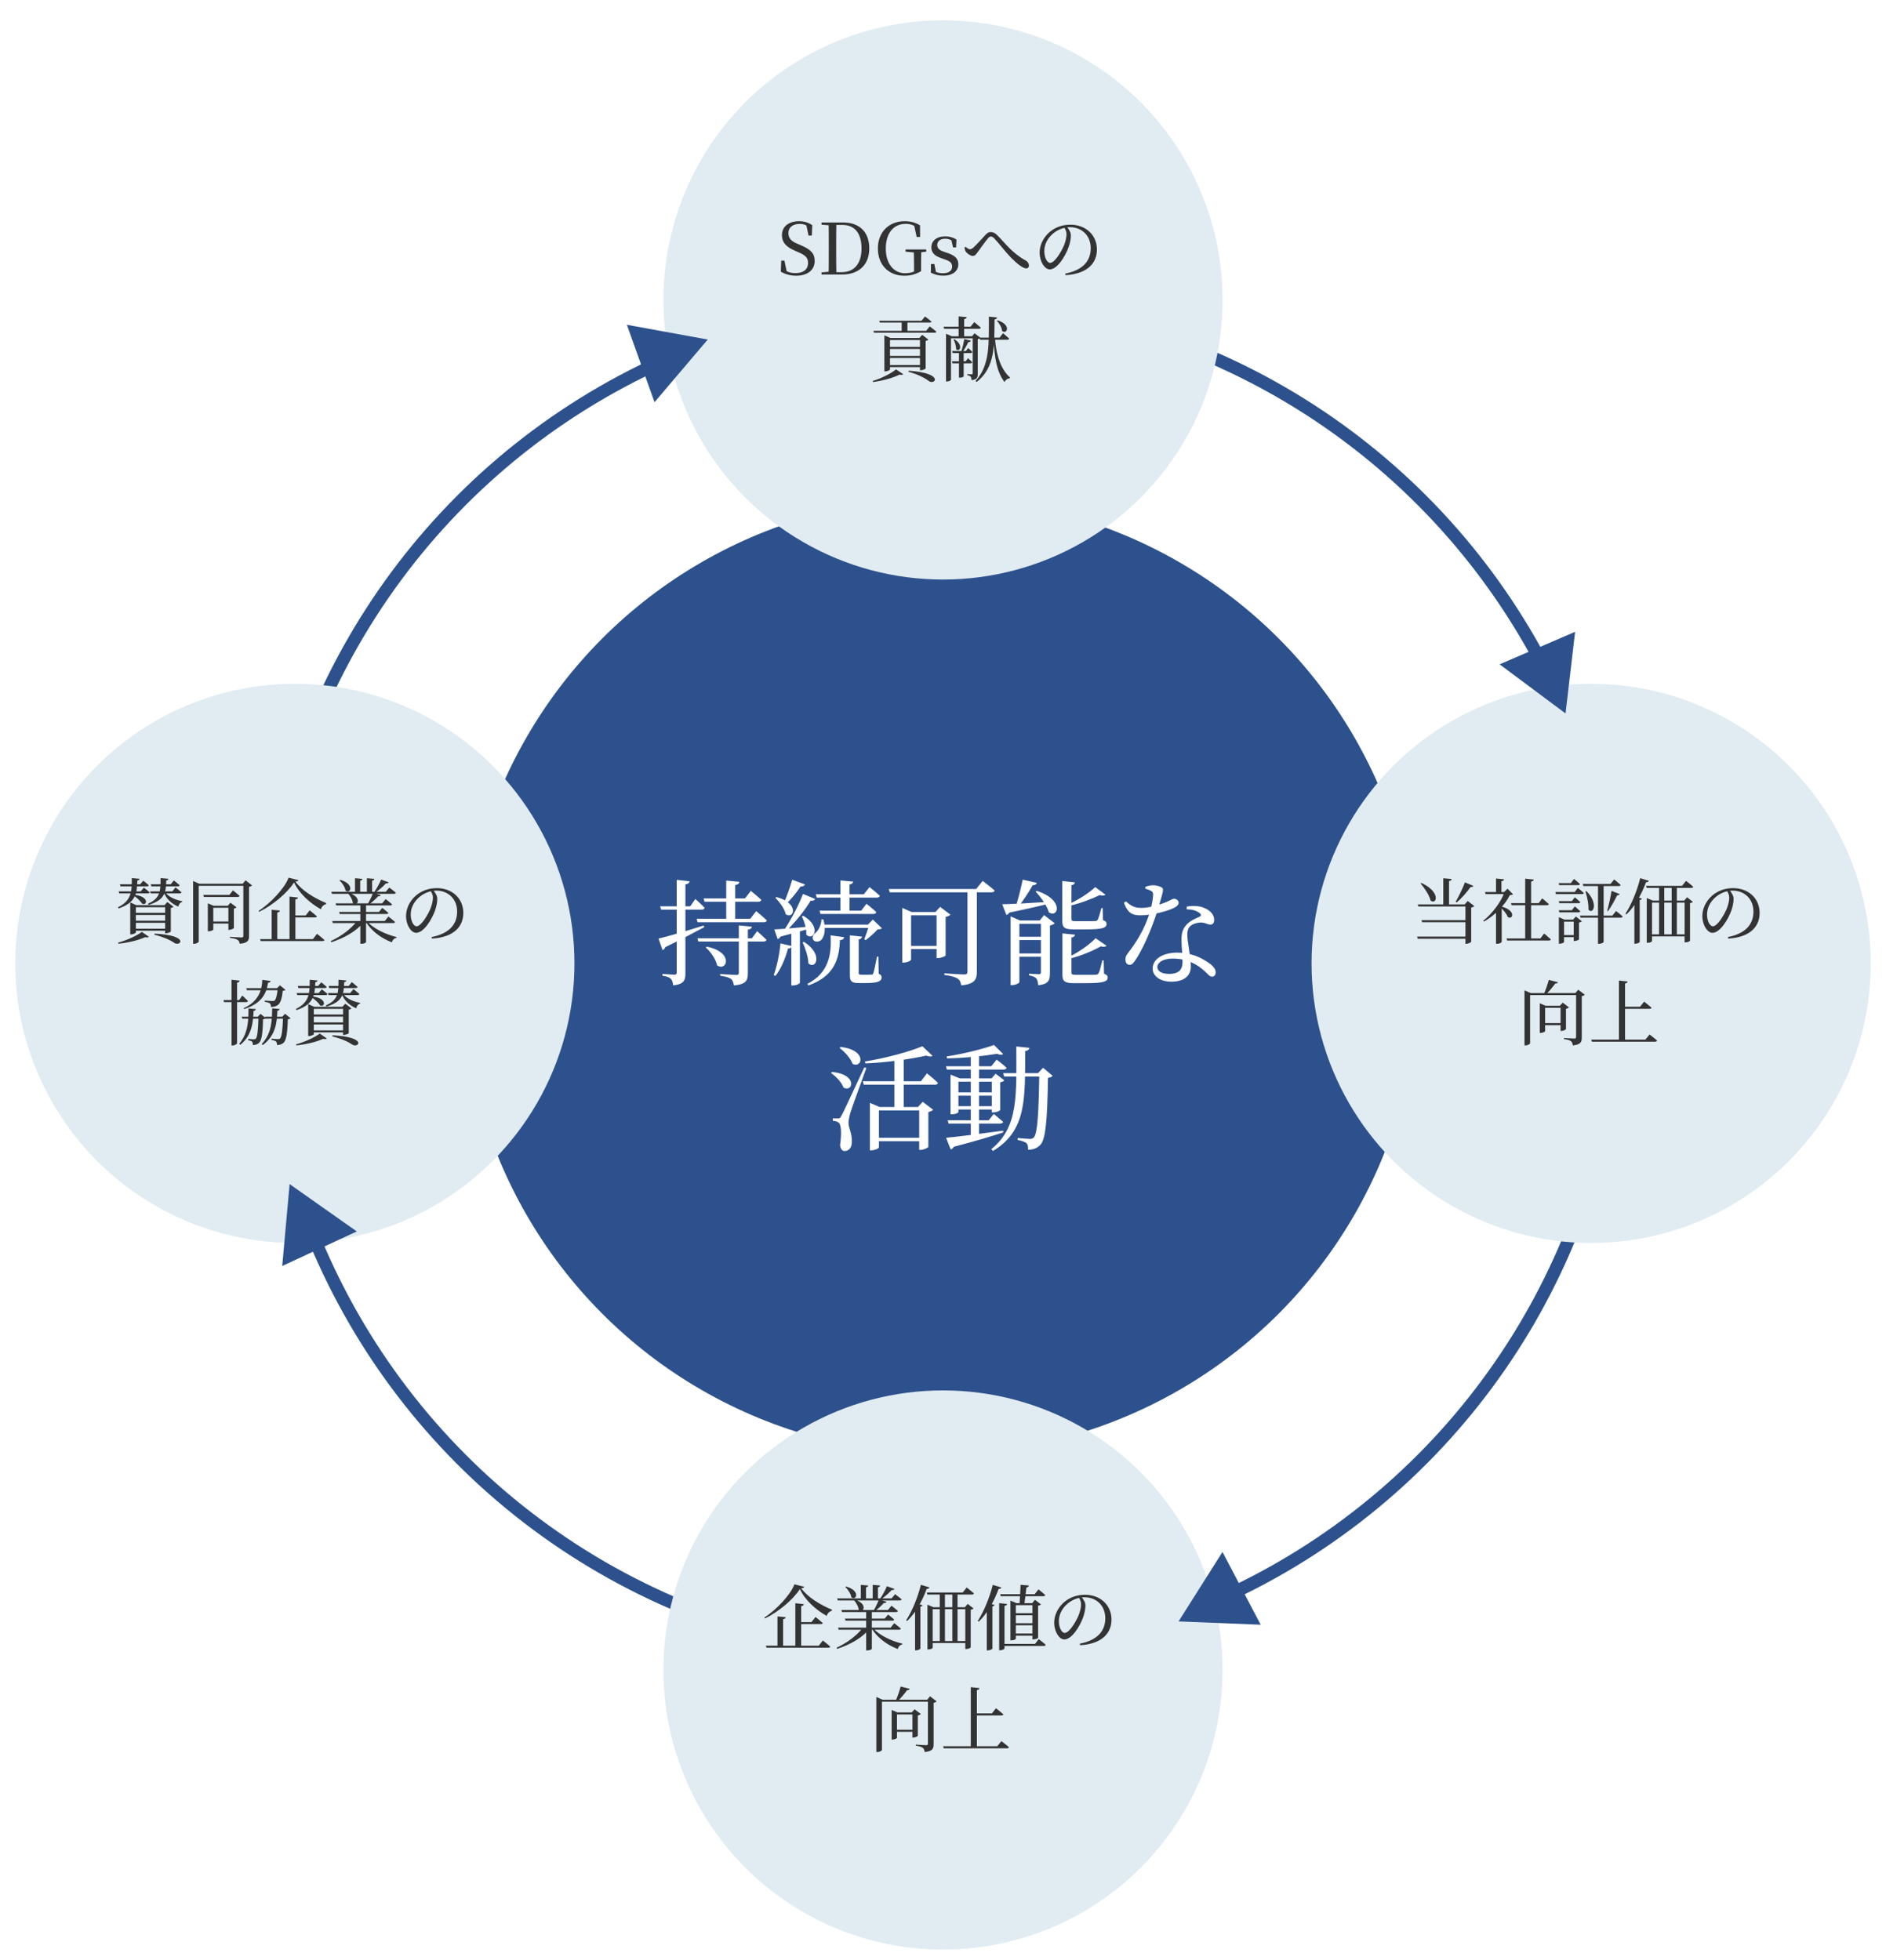
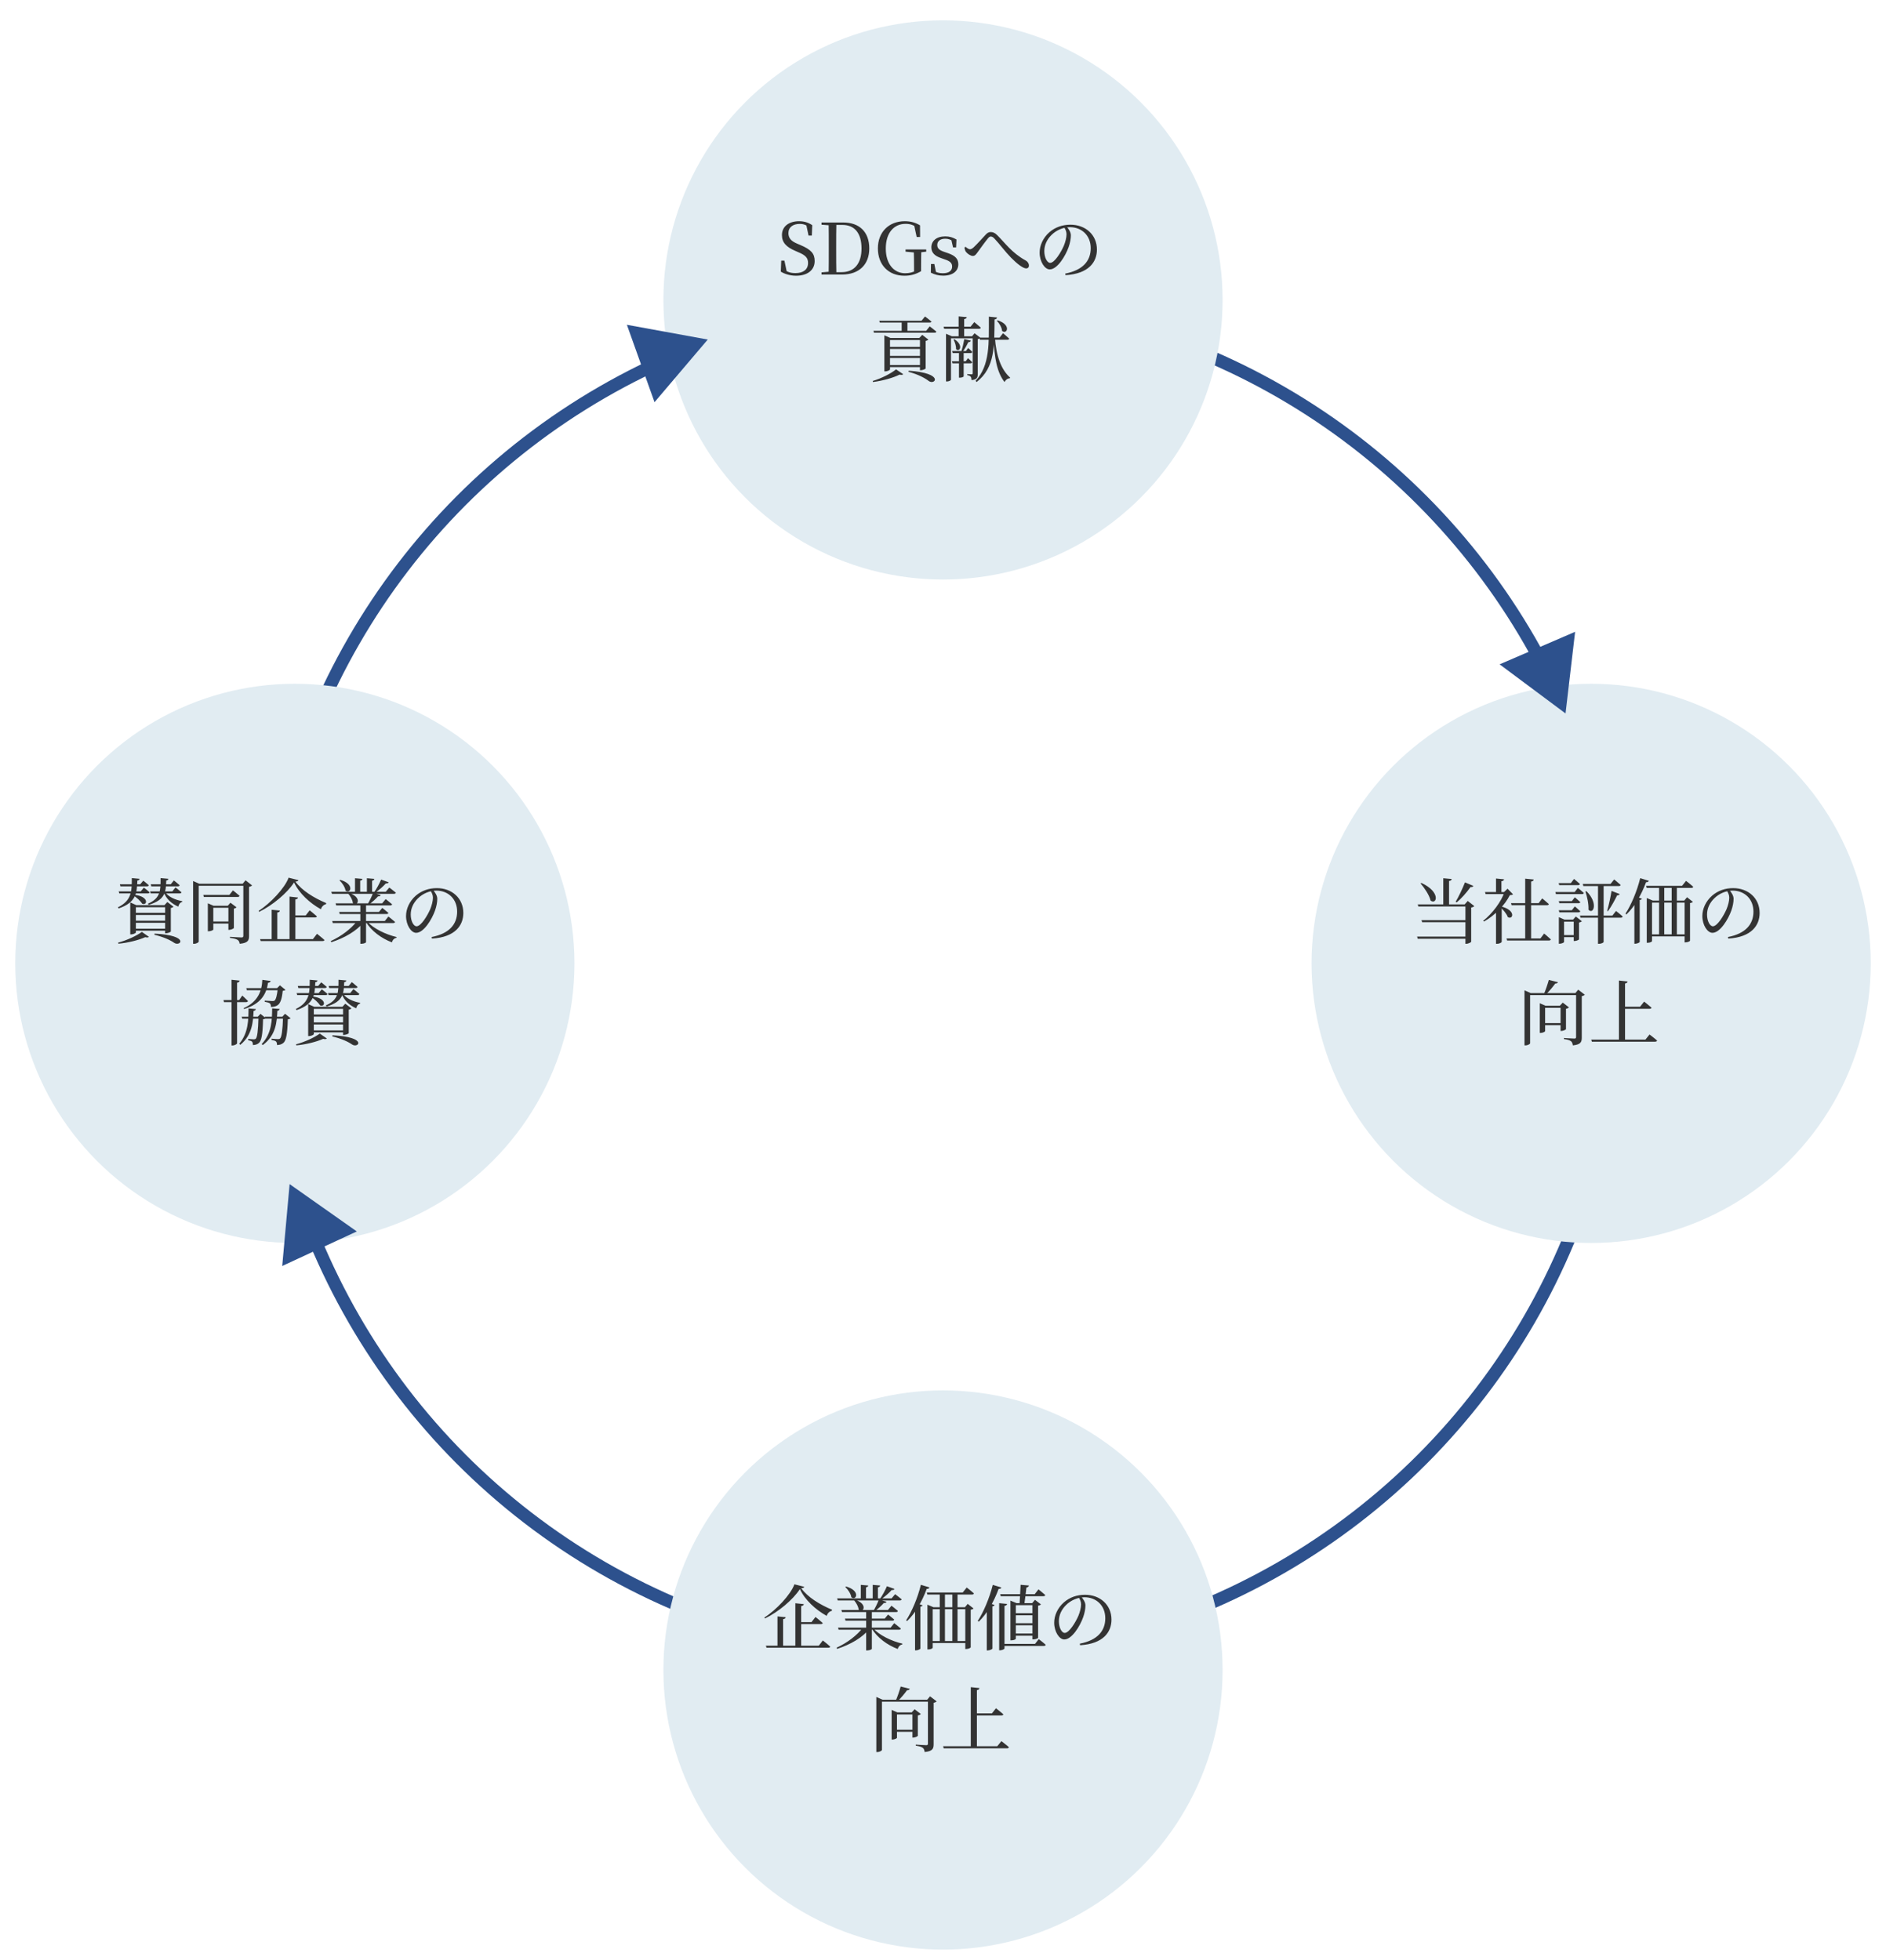
<svg xmlns="http://www.w3.org/2000/svg" width="742" height="771" viewBox="0 0 742 771" fill="none">
  <circle cx="370.5" cy="385.5" r="267" stroke="#2D518D" stroke-width="5" />
-   <circle cx="370" cy="384" r="188" fill="#2D518D" />
  <g filter="url(#filter0_dd_709_1122)">
    <circle cx="371" cy="116" r="110" fill="#E1ECF2" />
  </g>
  <path d="M313.205 108.476C310.909 108.476 308.613 107.776 307.185 106.852L307.353 102.54H308.613L309.621 107.356L308.221 106.712L308.025 105.76C309.845 107.076 311.049 107.44 312.981 107.44C315.977 107.44 317.909 106.068 317.909 103.464C317.909 101.476 316.957 100.412 314.045 99.208L312.841 98.676C309.425 97.22 307.633 95.428 307.633 92.488C307.633 88.932 310.573 87.028 314.353 87.028C316.537 87.028 318.133 87.616 319.561 88.596L319.393 92.684H318.105L317.125 88.064L318.581 88.736L318.693 89.688C317.237 88.512 316.201 88.092 314.605 88.092C312.029 88.092 310.181 89.352 310.181 91.732C310.181 93.804 311.469 94.952 313.597 95.848L314.913 96.408C319.141 98.2 320.513 99.796 320.513 102.708C320.513 106.236 317.685 108.476 313.205 108.476ZM323.207 108V107.16L327.211 106.796H327.547V108H323.207ZM326.007 108C326.063 104.892 326.063 101.728 326.063 97.976V97.192C326.063 93.86 326.063 90.668 326.007 87.532H329.059C328.975 90.64 328.975 93.832 328.975 97.192V97.976C328.975 101.672 328.975 104.864 329.059 108H326.007ZM327.547 108V107.076H331.103C336.227 107.076 338.943 103.548 338.943 97.78C338.943 91.704 336.227 88.484 331.383 88.484H327.547V87.532H331.747C338.159 87.532 341.995 91.284 341.995 97.752C341.995 104.08 337.963 108 331.327 108H327.547ZM323.207 88.4V87.532H327.547V88.708H327.211L323.207 88.4ZM355.8 108.476C349.584 108.476 345.384 104.22 345.384 97.724C345.384 91.312 349.696 87.028 355.94 87.028C358.432 87.028 360.224 87.616 361.96 88.652L361.988 93.244H360.644L359.552 88.176L361.148 88.792V89.856C359.552 88.568 358.208 88.064 356.276 88.064C351.74 88.064 348.492 91.536 348.492 97.78C348.492 103.772 351.628 107.496 356.108 107.496C357.788 107.496 359.188 107.132 360.672 106.348L359.608 107.16V105.2C359.608 102.82 359.58 100.552 359.496 98.144H362.464C362.408 100.328 362.38 102.568 362.38 105.256V106.684C360.196 107.944 358.292 108.476 355.8 108.476ZM356.276 99.012V98.144H364.396V99.012L361.26 99.376H360.196L356.276 99.012ZM371.063 108.448C369.187 108.448 367.759 108.028 366.219 107.272L366.275 103.856H367.591L368.319 107.496L367.199 107.412V106.404C368.291 107.132 369.327 107.496 370.923 107.496C373.359 107.496 374.591 106.488 374.591 104.892C374.591 103.576 373.919 102.764 371.651 102.036L370.167 101.504C367.843 100.72 366.415 99.46 366.415 97.304C366.415 94.84 368.375 92.992 371.875 92.992C373.583 92.992 374.843 93.384 376.299 94.224L376.159 97.332H374.955L374.171 93.944L375.151 94.14V95.036C374.003 94.252 373.079 93.916 371.903 93.916C369.831 93.916 368.739 94.924 368.739 96.38C368.739 97.696 369.523 98.452 371.595 99.124L373.051 99.628C375.879 100.608 377.027 101.924 377.027 103.968C377.027 106.544 374.955 108.448 371.063 108.448ZM379.447 97.416L379.867 97.08C380.511 97.668 381.183 98.06 381.631 98.06C382.023 98.06 382.499 97.808 383.059 97.304C384.375 96.072 386.783 93.412 387.791 92.32C388.407 91.648 388.995 91.284 389.751 91.284C390.563 91.284 391.403 91.564 392.299 92.488C395.379 95.512 398.067 99.488 403.499 102.456C404.423 102.988 404.815 103.744 404.815 104.472C404.815 105.144 404.423 105.592 403.695 105.592C402.519 105.592 400.139 103.8 397.759 101.364C395.379 98.928 393.195 95.904 391.151 93.776C390.619 93.216 390.171 93.048 389.779 93.048C389.443 93.048 389.107 93.272 388.687 93.776C387.707 94.952 385.691 97.724 384.711 99.096C384.039 100.02 383.591 100.692 382.751 100.692C381.883 100.692 380.707 99.908 380.063 99.124C379.727 98.704 379.559 98.088 379.447 97.416ZM419.683 89.184C420.467 90.136 421.307 91.312 421.307 92.6C421.307 93.944 420.999 95.596 420.411 97.248C419.207 100.636 416.015 105.984 412.991 105.984C411.003 105.984 409.015 102.904 409.015 99.376C409.015 96.604 410.331 93.58 412.851 91.368C415.147 89.38 418.003 88.4 421.139 88.4C427.075 88.4 431.555 92.376 431.555 98.172C431.555 103.016 428.419 107.692 419.207 108.252L419.095 107.636C426.011 106.292 429.119 102.652 429.119 97.64C429.119 92.628 425.563 89.38 420.943 89.38C418.339 89.38 415.567 90.528 413.635 92.488C411.899 94.224 410.863 96.38 410.863 98.788C410.863 101.364 411.983 103.408 413.159 103.408C414.923 103.408 417.471 99.152 418.535 96.688C419.123 95.26 419.599 93.496 419.599 92.18C419.599 91.088 419.179 90.248 418.647 89.38L419.683 89.184ZM348.748 136.464H363.364V137.276H348.748V136.464ZM348.748 140.02H363.364V140.832H348.748V140.02ZM348.748 143.604H363.364V144.416H348.748V143.604ZM361.936 132.964H361.684L362.832 131.732L365.24 133.608C365.072 133.804 364.68 134.028 364.176 134.112V144.948C364.148 145.144 363.056 145.648 362.3 145.648H361.936V132.964ZM347.936 132.964V131.928L350.316 132.964H363.392V133.776H350.148V145.34C350.148 145.564 349.224 146.096 348.272 146.096H347.936V132.964ZM352.528 145.312L355.356 147.216C355.104 147.496 354.656 147.552 353.9 147.384C351.464 148.616 347.32 149.792 343.484 150.296L343.344 149.876C346.788 148.868 350.652 146.88 352.528 145.312ZM354.74 126.188H357.008V130.556H354.74V126.188ZM345.92 126.188H362.552L363.924 124.508C363.924 124.508 365.492 125.656 366.472 126.496C366.416 126.776 366.136 126.888 365.772 126.888H346.144L345.92 126.188ZM343.624 130.164H364.372L365.772 128.4C365.772 128.4 367.396 129.604 368.404 130.472C368.32 130.752 368.04 130.892 367.676 130.892H343.848L343.624 130.164ZM357.54 145.844C371.764 146.824 367.844 151.668 365.408 149.904C363.868 148.7 361.18 147.272 357.4 146.264L357.54 145.844ZM375.544 133.496C379.268 135.876 377.448 138.76 376.132 137.332C376.188 136.128 375.684 134.588 375.152 133.608L375.544 133.496ZM373.22 132.292H383.524V133.104H373.22V132.292ZM372.184 132.292V131.312L374.508 132.292H374.144V149.4C374.144 149.568 373.5 150.072 372.52 150.072H372.184V132.292ZM371.232 128.54H381.844L383.3 126.72C383.3 126.72 384.868 127.98 385.876 128.904C385.792 129.212 385.512 129.352 385.12 129.352H371.456L371.232 128.54ZM374.592 138.088H380.024L380.892 136.912C380.892 136.912 381.928 137.78 382.516 138.452C382.46 138.76 382.208 138.9 381.844 138.9H374.816L374.592 138.088ZM374.508 142.12H379.94L380.836 140.916C380.836 140.916 381.872 141.812 382.488 142.512C382.404 142.82 382.18 142.932 381.816 142.932H374.732L374.508 142.12ZM377.14 124.48L380.36 124.76C380.304 125.152 380.024 125.432 379.324 125.544V132.712H377.14V124.48ZM382.684 132.292H382.432L383.412 131.116L385.764 132.908C385.596 133.104 385.204 133.328 384.672 133.412V146.992C384.672 148.504 384.42 149.316 382.236 149.54C382.18 148.98 382.124 148.476 381.9 148.224C381.676 147.916 381.284 147.72 380.556 147.58V147.16C380.556 147.16 381.9 147.272 382.264 147.272C382.6 147.272 382.684 147.132 382.684 146.768V132.292ZM377.28 138.088H379.128V148.084C379.128 148.196 378.54 148.588 377.588 148.588H377.28V138.088ZM379.38 133.412L381.956 134C381.872 134.336 381.536 134.616 380.948 134.616C380.444 135.708 379.604 137.22 378.764 138.368H378.204C378.624 136.996 379.128 134.896 379.38 133.412ZM389.04 124.564L392.26 124.9C392.204 125.292 391.952 125.572 391.28 125.684C391.168 135.904 391.588 144.556 384.224 150.296L383.832 149.82C389.516 143.66 389.04 135.092 389.04 124.564ZM391.42 132.824C391.924 139.964 393.828 145.368 397.412 148.56L397.3 148.812C396.46 148.84 395.676 149.372 395.2 150.296C392.204 146.404 391.224 140.86 390.888 133.02L391.42 132.824ZM392.512 126.02C398.084 127.812 396.124 131.788 394.248 130.192C394.136 128.82 393.156 127.168 392.204 126.216L392.512 126.02ZM385.344 132.824H393.268L394.612 131.088C394.612 131.088 396.124 132.32 397.048 133.216C396.992 133.524 396.712 133.664 396.32 133.664H385.568L385.344 132.824Z" fill="#333333" />
  <path d="M278.443 133.582L257.508 158.227L246.632 127.774L278.443 133.582Z" fill="#2D518D" />
  <g filter="url(#filter1_dd_709_1122)">
    <circle cx="626" cy="377" r="110" fill="#E1ECF2" />
  </g>
  <path d="M579.668 348.532C579.528 348.84 579.136 349.036 578.548 348.98C576.924 351.248 574.908 353.516 573.088 355.028L572.696 354.748C573.816 352.9 575.272 349.876 576.364 347.132L579.668 348.532ZM559.2 347.356C566.984 350.912 565.248 356.12 562.84 354.3C562.308 352.088 560.404 349.316 558.892 347.552L559.2 347.356ZM576.224 355.812L577.456 354.44L580.032 356.484C579.836 356.708 579.388 356.932 578.8 357.044V370.484C578.772 370.708 577.708 371.296 576.868 371.296H576.532V355.812H576.224ZM577.512 368.468V369.308H557.772L557.52 368.468H577.512ZM577.568 362V362.812H559.508L559.256 362H577.568ZM577.68 355.812V356.624H558.024L557.772 355.812H577.68ZM571.128 345.816C571.072 346.208 570.82 346.488 570.092 346.6V356.204H567.824V345.508L571.128 345.816ZM600.052 345.676L603.384 346.012C603.328 346.432 603.104 346.712 602.376 346.796V369.728H600.052V345.676ZM592.716 369.196H606.044L607.5 367.264C607.5 367.264 609.152 368.608 610.132 369.56C610.076 369.868 609.796 370.008 609.404 370.008H592.94L592.716 369.196ZM594.48 355.308H605.344L606.744 353.432C606.744 353.432 608.368 354.748 609.348 355.672C609.292 355.98 609.012 356.12 608.62 356.12H594.704L594.48 355.308ZM590.812 355.868V370.54C590.812 370.736 590.056 371.296 588.992 371.296H588.572V357.8L590.812 355.868ZM588.572 345.62L591.736 345.928C591.68 346.32 591.4 346.6 590.7 346.684V351.416H588.572V345.62ZM584.232 350.94H592.744V351.752H584.484L584.232 350.94ZM591.904 350.94H591.736L593.108 349.624L595.264 351.836C595.012 352.06 594.648 352.116 594.004 352.172C592.128 355.98 588.124 360.152 583.868 362.532L583.532 362.252C587.172 359.368 590.644 354.692 591.904 350.94ZM590.392 356.568C596.636 358.024 595.264 362.028 593.22 360.796C592.744 359.452 591.288 357.772 590.112 356.792L590.392 356.568ZM622.704 347.748H633.624L635.052 345.984C635.052 345.984 636.62 347.244 637.6 348.14C637.544 348.448 637.264 348.588 636.872 348.588H622.928L622.704 347.748ZM621.584 360.208H634.352L635.78 358.388C635.78 358.388 637.432 359.648 638.412 360.572C638.328 360.88 638.048 361.02 637.684 361.02H621.808L621.584 360.208ZM628.696 347.748H630.908V370.596C630.908 370.764 630.208 371.296 629.06 371.296H628.696V347.748ZM624.16 350.604C628.948 355.392 626.82 359.956 624.944 357.884C625.056 355.616 624.412 352.732 623.74 350.716L624.16 350.604ZM613.212 347.44H618L619.26 345.788C619.26 345.788 620.716 346.964 621.584 347.776C621.5 348.084 621.248 348.224 620.856 348.224H613.436L613.212 347.44ZM613.268 354.524H618.392L619.568 353.012C619.568 353.012 620.912 354.104 621.724 354.888C621.668 355.196 621.388 355.336 621.024 355.336H613.492L613.268 354.524ZM613.268 358.108H618.392L619.568 356.596C619.568 356.596 620.912 357.688 621.724 358.5C621.668 358.78 621.388 358.92 621.024 358.92H613.492L613.268 358.108ZM611.924 350.94H619.512L620.772 349.316C620.772 349.316 622.228 350.464 623.124 351.304C623.04 351.612 622.76 351.752 622.396 351.752H612.148L611.924 350.94ZM613.296 361.776V360.824L615.48 361.776H620.352V362.588H615.34V370.596C615.34 370.792 614.472 371.268 613.604 371.268H613.296V361.776ZM619.148 361.776H618.896L619.96 360.572L622.34 362.42C622.172 362.616 621.752 362.84 621.22 362.924V369.56C621.192 369.756 620.156 370.204 619.456 370.204H619.148V361.776ZM614.36 367.88H620.184V368.692H614.36V367.88ZM634.016 350.492L637.208 351.724C637.152 351.976 636.816 352.284 636.228 352.228C635.5 353.74 634.044 356.484 632.616 358.472L632.308 358.332C632.98 355.952 633.764 352.284 634.016 350.492ZM647.624 348.504H661.764L663.332 346.544C663.332 346.544 665.096 347.888 666.16 348.868C666.076 349.176 665.796 349.316 665.404 349.316H647.848L647.624 348.504ZM649.136 367.6H663.724V368.384H649.136V367.6ZM647.876 354.3V353.292L650.256 354.3H662.632L663.724 352.984L666.02 354.804C665.824 355 665.516 355.168 664.9 355.28V370.092C664.9 370.232 664.116 370.736 663.108 370.736H662.772V355.084H649.948V370.26C649.948 370.428 649.276 370.904 648.212 370.904H647.876V354.3ZM657.676 348.728H659.72V368.132H657.676V348.728ZM652.72 348.728H654.764V368.132H652.72V348.728ZM643.004 353.46L643.592 352.676L645.972 353.572C645.86 353.824 645.608 353.992 645.104 354.076V370.596C645.076 370.764 644.18 371.268 643.396 371.268H643.004V353.46ZM645.3 345.48L648.688 346.516C648.548 346.852 648.24 347.104 647.596 347.076C645.72 352.172 643.032 356.736 639.896 359.732L639.504 359.452C641.716 356.064 644.012 350.716 645.3 345.48ZM680.412 350.184C681.196 351.136 682.036 352.312 682.036 353.6C682.036 354.944 681.728 356.596 681.14 358.248C679.936 361.636 676.744 366.984 673.72 366.984C671.732 366.984 669.744 363.904 669.744 360.376C669.744 357.604 671.06 354.58 673.58 352.368C675.876 350.38 678.732 349.4 681.868 349.4C687.804 349.4 692.284 353.376 692.284 359.172C692.284 364.016 689.148 368.692 679.936 369.252L679.824 368.636C686.74 367.292 689.848 363.652 689.848 358.64C689.848 353.628 686.292 350.38 681.672 350.38C679.068 350.38 676.296 351.528 674.364 353.488C672.628 355.224 671.592 357.38 671.592 359.788C671.592 362.364 672.712 364.408 673.888 364.408C675.652 364.408 678.2 360.152 679.264 357.688C679.852 356.26 680.328 354.496 680.328 353.18C680.328 352.088 679.908 351.248 679.376 350.38L680.412 350.184ZM609.348 385.508L612.932 386.404C612.82 386.712 612.484 386.964 611.868 386.936C610.916 388.252 609.488 390.016 608.088 391.304H607.304C608.06 389.652 608.872 387.216 609.348 385.508ZM620.072 390.688H619.792L620.912 389.344L623.516 391.36C623.32 391.528 622.872 391.808 622.312 391.892V408.188C622.312 409.896 621.948 410.96 618.784 411.268C618.7 410.54 618.504 409.98 618.056 409.616C617.552 409.252 616.768 408.972 615.284 408.776V408.356C615.284 408.356 618.616 408.58 619.372 408.58C619.932 408.58 620.072 408.412 620.072 407.936V390.688ZM599.772 390.688V389.596L602.208 390.688H620.94V391.472H601.984V410.428C601.984 410.708 601.116 411.268 600.164 411.268H599.772V390.688ZM606.996 402.504H614.948V403.316H606.996V402.504ZM605.792 395.672V394.692L608.032 395.672H614.92V396.484H607.892V405.668C607.892 405.864 606.996 406.368 606.128 406.368H605.792V395.672ZM613.968 395.672H613.688L614.836 394.44L617.272 396.316C617.076 396.54 616.656 396.764 616.096 396.876V404.884C616.068 405.08 615.032 405.584 614.304 405.584H613.968V395.672ZM636.928 385.76L640.344 386.124C640.26 386.516 640.036 386.796 639.336 386.908V409.42H636.928V385.76ZM638.244 396.064H645.244L646.84 394.048C646.84 394.048 648.632 395.42 649.752 396.428C649.668 396.736 649.388 396.876 648.996 396.876H638.244V396.064ZM626.036 409H647.344L648.968 406.984C648.968 406.984 650.816 408.356 651.936 409.364C651.852 409.672 651.572 409.812 651.152 409.812H626.288L626.036 409Z" fill="#333333" />
  <g filter="url(#filter2_dd_709_1122)">
    <circle cx="116" cy="377" r="110" fill="#E1ECF2" />
  </g>
  <path d="M52.728 352.004C58.916 352.648 57.936 356.484 55.892 355.504C55.276 354.44 53.68 353.04 52.476 352.256L52.728 352.004ZM51.86 345.452L54.912 345.732C54.856 346.068 54.632 346.348 54.044 346.432C53.848 351.136 53.736 354.972 46.708 357.38L46.372 356.96C51.916 354.244 51.832 350.464 51.86 345.452ZM63.172 345.452L66.252 345.732C66.196 346.068 65.972 346.348 65.412 346.404C65.244 350.828 65.104 354.02 58.496 355.98L58.188 355.532C63.284 353.348 63.172 350.156 63.172 345.452ZM64.88 350.828C66.112 352.788 68.884 354.02 71.684 354.524V354.832C70.9 355.028 70.368 355.7 70.144 356.68C67.456 355.504 65.44 353.656 64.432 351.024L64.88 350.828ZM47.156 347.888H55.164L56.368 346.46C56.368 346.46 57.684 347.468 58.552 348.252C58.468 348.56 58.188 348.7 57.796 348.7H47.38L47.156 347.888ZM59.308 347.888H67.176L68.408 346.376C68.408 346.376 69.808 347.468 70.676 348.252C70.592 348.56 70.34 348.7 69.948 348.7H59.532L59.308 347.888ZM46.708 350.688H55.36L56.592 349.204C56.592 349.204 57.992 350.24 58.86 351.052C58.776 351.36 58.524 351.472 58.132 351.472H46.932L46.708 350.688ZM59.056 350.688H67.792L69.052 349.12C69.052 349.12 70.48 350.212 71.404 351.052C71.32 351.36 71.04 351.472 70.648 351.472H59.28L59.056 350.688ZM52.14 359.116H66.28V359.956H52.14V359.116ZM52.14 362.224H66.28V363.036H52.14V362.224ZM52.14 365.36H66.28V366.144H52.14V365.36ZM64.964 356.092H64.712L65.832 354.86L68.268 356.708C68.1 356.904 67.708 357.128 67.204 357.212V366.48C67.176 366.648 66.056 367.152 65.328 367.152H64.964V356.092ZM51.244 356.092V355.028L53.624 356.092H66.56V356.904H53.456V366.844C53.456 367.068 52.504 367.6 51.58 367.6H51.244V356.092ZM55.808 366.62L58.58 368.552C58.356 368.832 57.852 368.888 57.124 368.692C54.632 369.84 50.432 370.904 46.596 371.268L46.456 370.848C49.956 369.924 53.876 368.076 55.808 366.62ZM60.82 367.292C74.932 368.02 70.984 372.556 68.548 370.932C67.008 369.84 64.32 368.608 60.736 367.74L60.82 367.292ZM75.968 347.664V346.6L78.376 347.664H96.828V348.476H78.18V370.428C78.18 370.708 77.34 371.296 76.36 371.296H75.968V347.664ZM81.764 356.344V355.364L84.032 356.344H91.144V357.128H83.92V365.724C83.92 365.892 82.996 366.368 82.1 366.368H81.764V356.344ZM79.972 352.06H90.248L91.648 350.296C91.648 350.296 93.272 351.528 94.252 352.424C94.168 352.732 93.916 352.872 93.496 352.872H80.196L79.972 352.06ZM82.744 362.532H91.004V363.344H82.744V362.532ZM89.856 356.344H89.604L90.668 355.14L93.048 356.932C92.908 357.128 92.516 357.352 92.012 357.464V365.08C91.984 365.276 90.92 365.808 90.192 365.808H89.856V356.344ZM95.736 347.664H95.484L96.604 346.32L99.18 348.336C98.984 348.532 98.564 348.784 97.976 348.896V368.3C97.976 369.952 97.556 370.988 94.308 371.296C94.196 370.624 94 370.12 93.524 369.784C92.936 369.448 92.096 369.168 90.472 368.972V368.552C90.472 368.552 94.168 368.804 94.98 368.804C95.568 368.804 95.736 368.608 95.736 368.104V347.664ZM102.316 369.448H123.12L124.716 367.376C124.716 367.376 126.536 368.776 127.656 369.812C127.572 370.092 127.292 370.232 126.872 370.232H102.568L102.316 369.448ZM113.908 352.732L117.24 353.096C117.184 353.46 116.932 353.74 116.204 353.852V369.84H113.908V352.732ZM106.88 357.912L110.1 358.22C110.044 358.64 109.792 358.892 109.092 359.004V369.868H106.88V357.912ZM115.364 360.152H120.264L121.832 358.136C121.832 358.136 123.596 359.508 124.688 360.516C124.604 360.796 124.296 360.936 123.932 360.936H115.364V360.152ZM115.7 347.16C112.984 351.36 107.216 356.176 101.952 358.724L101.756 358.332C106.376 355.392 112.088 349.344 113.544 345.284L117.408 346.264C117.324 346.6 116.96 346.768 116.204 346.824C118.78 350.38 123.624 353.32 128.328 355.28L128.272 355.7C127.236 355.924 126.48 356.848 126.256 357.716C121.86 355.28 117.66 351.416 115.7 347.16ZM130.344 350.828H151.764L153.164 349.176C153.164 349.176 154.732 350.324 155.74 351.192C155.656 351.5 155.376 351.64 154.984 351.64H130.596L130.344 350.828ZM130.708 362.336H151.4L152.8 360.572C152.8 360.572 154.424 361.804 155.432 362.7C155.348 363.008 155.068 363.148 154.676 363.148H130.932L130.708 362.336ZM132.024 355.392H150.336L151.736 353.712C151.736 353.712 153.276 354.888 154.256 355.756C154.2 356.064 153.92 356.204 153.528 356.204H132.276L132.024 355.392ZM133.424 358.78H149.076L150.392 357.184C150.392 357.184 151.848 358.304 152.8 359.144C152.716 359.452 152.464 359.592 152.072 359.592H133.648L133.424 358.78ZM133.872 346.152C139.696 347.804 137.904 351.892 135.944 350.38C135.748 349.008 134.628 347.328 133.564 346.348L133.872 346.152ZM137.204 351.276C142.664 352.928 140.732 356.848 138.828 355.28C138.716 353.992 137.764 352.396 136.896 351.444L137.204 351.276ZM149.944 346.04L152.912 347.104C152.772 347.412 152.436 347.608 151.82 347.524C150.812 348.672 149.188 350.1 147.704 351.136H147.116C148.124 349.764 149.272 347.608 149.944 346.04ZM146.78 351.276L149.776 352.144C149.664 352.48 149.3 352.704 148.712 352.648C147.816 353.684 146.388 354.972 145.072 355.896H144.512C145.324 354.664 146.248 352.676 146.78 351.276ZM139.668 345.508L142.58 345.76C142.552 346.124 142.3 346.376 141.712 346.46V351.164H139.668V345.508ZM144.344 345.508L147.284 345.76C147.228 346.124 147.004 346.376 146.388 346.488V351.164H144.344V345.508ZM140.452 362.364H143.084V362.812C140.284 366.256 135.636 368.972 130.372 370.68L130.12 370.232C134.348 368.3 138.212 365.332 140.452 362.364ZM144.316 362.364C146.752 365.276 151.82 367.656 156.02 368.636L155.992 368.944C155.152 369.084 154.452 369.728 154.2 370.736C150.112 369.196 146.136 366.312 143.924 362.644L144.316 362.364ZM141.768 355.924H144.008V370.68C144.008 370.82 143.28 371.296 142.16 371.296H141.768V355.924ZM170.412 350.184C171.196 351.136 172.036 352.312 172.036 353.6C172.036 354.944 171.728 356.596 171.14 358.248C169.936 361.636 166.744 366.984 163.72 366.984C161.732 366.984 159.744 363.904 159.744 360.376C159.744 357.604 161.06 354.58 163.58 352.368C165.876 350.38 168.732 349.4 171.868 349.4C177.804 349.4 182.284 353.376 182.284 359.172C182.284 364.016 179.148 368.692 169.936 369.252L169.824 368.636C176.74 367.292 179.848 363.652 179.848 358.64C179.848 353.628 176.292 350.38 171.672 350.38C169.068 350.38 166.296 351.528 164.364 353.488C162.628 355.224 161.592 357.38 161.592 359.788C161.592 362.364 162.712 364.408 163.888 364.408C165.652 364.408 168.2 360.152 169.264 357.688C169.852 356.26 170.328 354.496 170.328 353.18C170.328 352.088 169.908 351.248 169.376 350.38L170.412 350.184ZM96.884 388.756H110.492V389.568H97.136L96.884 388.756ZM109.288 388.756H109.008L110.128 387.636L112.312 389.428C112.116 389.624 111.78 389.736 111.22 389.82C110.94 392.9 110.296 394.748 109.232 395.448C108.588 395.924 107.664 396.148 106.6 396.148C106.6 395.616 106.516 395.056 106.18 394.748C105.816 394.468 105.004 394.244 104.136 394.104V393.656C105.032 393.712 106.628 393.824 107.16 393.824C107.58 393.824 107.832 393.796 108.028 393.628C108.56 393.236 109.036 391.5 109.288 388.756ZM95.064 399.984H102.96V400.768H95.316L95.064 399.984ZM101.7 399.984H101.42L102.484 398.864L104.584 400.572C104.388 400.796 104.052 400.936 103.492 400.992C103.352 406.984 102.876 409.392 101.896 410.288C101.252 410.876 100.412 411.128 99.488 411.128C99.488 410.568 99.432 410.092 99.152 409.784C98.9 409.532 98.284 409.364 97.64 409.224V408.748C98.312 408.804 99.376 408.888 99.824 408.888C100.244 408.888 100.412 408.832 100.636 408.636C101.196 408.076 101.56 405.584 101.7 399.984ZM104.164 399.984H112.368V400.768H104.416L104.164 399.984ZM111.36 399.984H111.08L112.144 398.836L114.328 400.6C114.132 400.824 113.796 400.936 113.236 401.02C113.068 406.788 112.564 409.364 111.528 410.26C110.856 410.848 109.988 411.128 108.98 411.128C108.98 410.568 108.924 410.036 108.588 409.728C108.308 409.448 107.608 409.252 106.824 409.112L106.852 408.636C107.636 408.72 108.868 408.804 109.372 408.804C109.792 408.804 109.988 408.748 110.184 408.552C110.8 407.992 111.192 405.36 111.36 399.984ZM87.924 393.432H94.084L95.316 391.668C95.316 391.668 96.716 392.928 97.556 393.796C97.472 394.104 97.22 394.244 96.828 394.244H88.12L87.924 393.432ZM91.088 385.452L94.28 385.788C94.196 386.18 94 386.488 93.272 386.6V410.428C93.272 410.736 92.32 411.296 91.508 411.296H91.088V385.452ZM97.78 396.736L100.664 396.988C100.608 397.324 100.384 397.604 99.768 397.716C99.572 401.608 99.376 407.152 94.532 411.044L94.112 410.624C97.752 406.424 97.752 400.992 97.78 396.736ZM107.076 396.708L110.016 396.932C109.96 397.296 109.736 397.576 109.12 397.66C108.924 401.804 108.7 407.264 103.352 411.156L102.96 410.736C106.992 406.508 107.02 401.16 107.076 396.708ZM103.212 385.48L106.488 385.928C106.404 386.348 106.068 386.572 105.452 386.628C104.836 390.912 102.82 394.888 96.044 396.96L95.848 396.624C101.532 394.104 103.016 389.848 103.212 385.48ZM122.728 392.004C128.916 392.648 127.936 396.484 125.892 395.504C125.276 394.44 123.68 393.04 122.476 392.256L122.728 392.004ZM121.86 385.452L124.912 385.732C124.856 386.068 124.632 386.348 124.044 386.432C123.848 391.136 123.736 394.972 116.708 397.38L116.372 396.96C121.916 394.244 121.832 390.464 121.86 385.452ZM133.172 385.452L136.252 385.732C136.196 386.068 135.972 386.348 135.412 386.404C135.244 390.828 135.104 394.02 128.496 395.98L128.188 395.532C133.284 393.348 133.172 390.156 133.172 385.452ZM134.88 390.828C136.112 392.788 138.884 394.02 141.684 394.524V394.832C140.9 395.028 140.368 395.7 140.144 396.68C137.456 395.504 135.44 393.656 134.432 391.024L134.88 390.828ZM117.156 387.888H125.164L126.368 386.46C126.368 386.46 127.684 387.468 128.552 388.252C128.468 388.56 128.188 388.7 127.796 388.7H117.38L117.156 387.888ZM129.308 387.888H137.176L138.408 386.376C138.408 386.376 139.808 387.468 140.676 388.252C140.592 388.56 140.34 388.7 139.948 388.7H129.532L129.308 387.888ZM116.708 390.688H125.36L126.592 389.204C126.592 389.204 127.992 390.24 128.86 391.052C128.776 391.36 128.524 391.472 128.132 391.472H116.932L116.708 390.688ZM129.056 390.688H137.792L139.052 389.12C139.052 389.12 140.48 390.212 141.404 391.052C141.32 391.36 141.04 391.472 140.648 391.472H129.28L129.056 390.688ZM122.14 399.116H136.28V399.956H122.14V399.116ZM122.14 402.224H136.28V403.036H122.14V402.224ZM122.14 405.36H136.28V406.144H122.14V405.36ZM134.964 396.092H134.712L135.832 394.86L138.268 396.708C138.1 396.904 137.708 397.128 137.204 397.212V406.48C137.176 406.648 136.056 407.152 135.328 407.152H134.964V396.092ZM121.244 396.092V395.028L123.624 396.092H136.56V396.904H123.456V406.844C123.456 407.068 122.504 407.6 121.58 407.6H121.244V396.092ZM125.808 406.62L128.58 408.552C128.356 408.832 127.852 408.888 127.124 408.692C124.632 409.84 120.432 410.904 116.596 411.268L116.456 410.848C119.956 409.924 123.876 408.076 125.808 406.62ZM130.82 407.292C144.932 408.02 140.984 412.556 138.548 410.932C137.008 409.84 134.32 408.608 130.736 407.74L130.82 407.292Z" fill="#333333" />
  <g filter="url(#filter3_dd_709_1122)">
    <circle cx="371" cy="655" r="110" fill="#E1ECF2" />
  </g>
  <path d="M301.316 647.448H322.12L323.716 645.376C323.716 645.376 325.536 646.776 326.656 647.812C326.572 648.092 326.292 648.232 325.872 648.232H301.568L301.316 647.448ZM312.908 630.732L316.24 631.096C316.184 631.46 315.932 631.74 315.204 631.852V647.84H312.908V630.732ZM305.88 635.912L309.1 636.22C309.044 636.64 308.792 636.892 308.092 637.004V647.868H305.88V635.912ZM314.364 638.152H319.264L320.832 636.136C320.832 636.136 322.596 637.508 323.688 638.516C323.604 638.796 323.296 638.936 322.932 638.936H314.364V638.152ZM314.7 625.16C311.984 629.36 306.216 634.176 300.952 636.724L300.756 636.332C305.376 633.392 311.088 627.344 312.544 623.284L316.408 624.264C316.324 624.6 315.96 624.768 315.204 624.824C317.78 628.38 322.624 631.32 327.328 633.28L327.272 633.7C326.236 633.924 325.48 634.848 325.256 635.716C320.86 633.28 316.66 629.416 314.7 625.16ZM329.344 628.828H350.764L352.164 627.176C352.164 627.176 353.732 628.324 354.74 629.192C354.656 629.5 354.376 629.64 353.984 629.64H329.596L329.344 628.828ZM329.708 640.336H350.4L351.8 638.572C351.8 638.572 353.424 639.804 354.432 640.7C354.348 641.008 354.068 641.148 353.676 641.148H329.932L329.708 640.336ZM331.024 633.392H349.336L350.736 631.712C350.736 631.712 352.276 632.888 353.256 633.756C353.2 634.064 352.92 634.204 352.528 634.204H331.276L331.024 633.392ZM332.424 636.78H348.076L349.392 635.184C349.392 635.184 350.848 636.304 351.8 637.144C351.716 637.452 351.464 637.592 351.072 637.592H332.648L332.424 636.78ZM332.872 624.152C338.696 625.804 336.904 629.892 334.944 628.38C334.748 627.008 333.628 625.328 332.564 624.348L332.872 624.152ZM336.204 629.276C341.664 630.928 339.732 634.848 337.828 633.28C337.716 631.992 336.764 630.396 335.896 629.444L336.204 629.276ZM348.944 624.04L351.912 625.104C351.772 625.412 351.436 625.608 350.82 625.524C349.812 626.672 348.188 628.1 346.704 629.136H346.116C347.124 627.764 348.272 625.608 348.944 624.04ZM345.78 629.276L348.776 630.144C348.664 630.48 348.3 630.704 347.712 630.648C346.816 631.684 345.388 632.972 344.072 633.896H343.512C344.324 632.664 345.248 630.676 345.78 629.276ZM338.668 623.508L341.58 623.76C341.552 624.124 341.3 624.376 340.712 624.46V629.164H338.668V623.508ZM343.344 623.508L346.284 623.76C346.228 624.124 346.004 624.376 345.388 624.488V629.164H343.344V623.508ZM339.452 640.364H342.084V640.812C339.284 644.256 334.636 646.972 329.372 648.68L329.12 648.232C333.348 646.3 337.212 643.332 339.452 640.364ZM343.316 640.364C345.752 643.276 350.82 645.656 355.02 646.636L354.992 646.944C354.152 647.084 353.452 647.728 353.2 648.736C349.112 647.196 345.136 644.312 342.924 640.644L343.316 640.364ZM340.768 633.924H343.008V648.68C343.008 648.82 342.28 649.296 341.16 649.296H340.768V633.924ZM364.624 626.504H378.764L380.332 624.544C380.332 624.544 382.096 625.888 383.16 626.868C383.076 627.176 382.796 627.316 382.404 627.316H364.848L364.624 626.504ZM366.136 645.6H380.724V646.384H366.136V645.6ZM364.876 632.3V631.292L367.256 632.3H379.632L380.724 630.984L383.02 632.804C382.824 633 382.516 633.168 381.9 633.28V648.092C381.9 648.232 381.116 648.736 380.108 648.736H379.772V633.084H366.948V648.26C366.948 648.428 366.276 648.904 365.212 648.904H364.876V632.3ZM374.676 626.728H376.72V646.132H374.676V626.728ZM369.72 626.728H371.764V646.132H369.72V626.728ZM360.004 631.46L360.592 630.676L362.972 631.572C362.86 631.824 362.608 631.992 362.104 632.076V648.596C362.076 648.764 361.18 649.268 360.396 649.268H360.004V631.46ZM362.3 623.48L365.688 624.516C365.548 624.852 365.24 625.104 364.596 625.076C362.72 630.172 360.032 634.736 356.896 637.732L356.504 637.452C358.716 634.064 361.012 628.716 362.3 623.48ZM393.492 627.176H407.072L408.556 625.272C408.556 625.272 410.236 626.588 411.244 627.512C411.16 627.82 410.88 627.96 410.488 627.96H393.716L393.492 627.176ZM393.1 630.704L396.208 631.012C396.124 631.404 395.9 631.656 395.2 631.768V648.512C395.2 648.764 394.304 649.24 393.52 649.24H393.1V630.704ZM394.724 646.72H407.212L408.668 644.844C408.668 644.844 410.376 646.132 411.412 647.084C411.328 647.392 411.048 647.532 410.656 647.532H394.724V646.72ZM398.812 634.652H406.988V635.464H398.812V634.652ZM398.84 638.6H406.932V639.412H398.84V638.6ZM398.84 642.66H406.904V643.5H398.84V642.66ZM397.524 630.704V629.696L399.988 630.704H406.064L407.184 629.388L409.536 631.18C409.34 631.404 409.004 631.6 408.416 631.684V644.34C408.416 644.452 407.604 644.956 406.54 644.956H406.176V631.488H399.652V644.704C399.652 644.872 398.98 645.32 397.888 645.32H397.524V630.704ZM401.528 623.48L404.804 623.76C404.748 624.152 404.412 624.46 403.824 624.544C403.6 626.56 403.236 629.472 402.984 631.208H401.108C401.248 629.332 401.416 625.972 401.528 623.48ZM388.228 631.936L389.18 630.676L391.28 631.432C391.196 631.712 390.944 631.88 390.44 631.964V648.596C390.412 648.764 389.488 649.296 388.62 649.296H388.228V631.936ZM390.58 623.508L393.968 624.544C393.856 624.88 393.52 625.104 392.876 625.104C390.972 630.312 388.228 634.932 385.064 637.984L384.672 637.704C386.912 634.26 389.264 628.8 390.58 623.508ZM425.412 628.184C426.196 629.136 427.036 630.312 427.036 631.6C427.036 632.944 426.728 634.596 426.14 636.248C424.936 639.636 421.744 644.984 418.72 644.984C416.732 644.984 414.744 641.904 414.744 638.376C414.744 635.604 416.06 632.58 418.58 630.368C420.876 628.38 423.732 627.4 426.868 627.4C432.804 627.4 437.284 631.376 437.284 637.172C437.284 642.016 434.148 646.692 424.936 647.252L424.824 646.636C431.74 645.292 434.848 641.652 434.848 636.64C434.848 631.628 431.292 628.38 426.672 628.38C424.068 628.38 421.296 629.528 419.364 631.488C417.628 633.224 416.592 635.38 416.592 637.788C416.592 640.364 417.712 642.408 418.888 642.408C420.652 642.408 423.2 638.152 424.264 635.688C424.852 634.26 425.328 632.496 425.328 631.18C425.328 630.088 424.908 629.248 424.376 628.38L425.412 628.184ZM354.348 663.508L357.932 664.404C357.82 664.712 357.484 664.964 356.868 664.936C355.916 666.252 354.488 668.016 353.088 669.304H352.304C353.06 667.652 353.872 665.216 354.348 663.508ZM365.072 668.688H364.792L365.912 667.344L368.516 669.36C368.32 669.528 367.872 669.808 367.312 669.892V686.188C367.312 687.896 366.948 688.96 363.784 689.268C363.7 688.54 363.504 687.98 363.056 687.616C362.552 687.252 361.768 686.972 360.284 686.776V686.356C360.284 686.356 363.616 686.58 364.372 686.58C364.932 686.58 365.072 686.412 365.072 685.936V668.688ZM344.772 668.688V667.596L347.208 668.688H365.94V669.472H346.984V688.428C346.984 688.708 346.116 689.268 345.164 689.268H344.772V668.688ZM351.996 680.504H359.948V681.316H351.996V680.504ZM350.792 673.672V672.692L353.032 673.672H359.92V674.484H352.892V683.668C352.892 683.864 351.996 684.368 351.128 684.368H350.792V673.672ZM358.968 673.672H358.688L359.836 672.44L362.272 674.316C362.076 674.54 361.656 674.764 361.096 674.876V682.884C361.068 683.08 360.032 683.584 359.304 683.584H358.968V673.672ZM381.928 663.76L385.344 664.124C385.26 664.516 385.036 664.796 384.336 664.908V687.42H381.928V663.76ZM383.244 674.064H390.244L391.84 672.048C391.84 672.048 393.632 673.42 394.752 674.428C394.668 674.736 394.388 674.876 393.996 674.876H383.244V674.064ZM371.036 687H392.344L393.968 684.984C393.968 684.984 395.816 686.356 396.936 687.364C396.852 687.672 396.572 687.812 396.152 687.812H371.288L371.036 687Z" fill="#333333" />
-   <path d="M615.919 280.679L589.99 261.356L619.689 248.563L615.919 280.679Z" fill="#2D518D" />
-   <path d="M463.677 637.885L480.958 610.553L495.988 639.185L463.677 637.885Z" fill="#2D518D" />
+   <path d="M615.919 280.679L589.99 261.356L619.689 248.563Z" fill="#2D518D" />
  <path d="M113.943 465.842L140.379 484.464L111.034 498.048L113.943 465.842Z" fill="#2D518D" />
  <path d="M276.81 353.445H293.1L295.395 350.475C295.395 350.475 297.96 352.545 299.535 354.03C299.4 354.525 298.95 354.75 298.32 354.75H277.17L276.81 353.445ZM274.065 361.455H295.17L297.51 358.44C297.51 358.44 300.12 360.6 301.695 362.085C301.605 362.58 301.155 362.805 300.525 362.805H274.425L274.065 361.455ZM274.38 369.15H295.8L297.87 366.315C297.87 366.315 300.165 368.34 301.56 369.735C301.425 370.185 301.02 370.41 300.39 370.41H274.74L274.38 369.15ZM290.67 364.065L295.8 364.56C295.71 365.235 295.26 365.595 294.225 365.73V382.875C294.225 385.62 293.64 387.24 288.735 387.69C288.555 386.61 288.33 385.71 287.61 385.125C286.8 384.585 285.63 384.18 283.335 383.865V383.19C283.335 383.19 288.6 383.55 289.635 383.55C290.445 383.55 290.67 383.325 290.67 382.65V364.065ZM285.72 346.425L290.895 346.92C290.805 347.55 290.4 348 289.23 348.18V362.13H285.72V346.425ZM278.115 372.435C288.96 374.685 285.9 382.425 282.12 379.77C281.625 377.34 279.6 374.46 277.665 372.75L278.115 372.435ZM259.71 356.55H271.545L273.57 353.67C273.57 353.67 275.865 355.695 277.215 357.135C277.08 357.63 276.675 357.855 276.045 357.855H260.07L259.71 356.55ZM266.235 346.155L271.32 346.695C271.23 347.325 270.78 347.775 269.655 347.91V382.875C269.655 385.62 269.16 387.195 264.84 387.645C264.705 386.565 264.48 385.665 263.94 385.08C263.355 384.495 262.41 384.135 260.61 383.865V383.145C260.61 383.145 264.48 383.46 265.29 383.46C266.01 383.46 266.235 383.235 266.235 382.605V346.155ZM259.08 369.24C262.005 368.61 269.43 366.45 276.855 364.11L277.08 364.74C273.525 366.63 268.485 369.375 261.735 372.615C261.555 373.155 261.15 373.605 260.655 373.785L259.08 369.24ZM320.955 351.825H339.855L342.105 348.99C342.105 348.99 344.58 350.97 346.155 352.41C346.02 352.905 345.57 353.13 344.94 353.13H321.315L320.955 351.825ZM322.44 358.26H338.82L340.89 355.56C340.89 355.56 343.32 357.45 344.76 358.845C344.625 359.34 344.22 359.565 343.59 359.565H322.8L322.44 358.26ZM330.63 346.38L335.67 346.83C335.58 347.37 335.22 347.775 334.23 348V358.845H330.63V346.38ZM323.43 363.75H342.87V365.055H323.43V363.75ZM323.16 361.68L323.925 361.725C325.05 365.55 324.33 368.475 323.115 369.78C322.26 370.59 320.505 370.77 319.92 369.69C319.425 368.7 319.92 367.62 320.91 366.945C321.99 366.045 323.205 363.705 323.16 361.68ZM341.97 363.75H341.475L343.41 361.77L346.965 365.19C346.605 365.505 346.155 365.595 345.255 365.64C344.13 366.945 342.06 368.745 340.575 369.87L340.035 369.51C340.62 368.025 341.61 365.28 341.97 363.75ZM326.76 367.98L332.115 368.7C331.98 369.42 331.485 369.78 330.45 369.87C330.18 377.16 328.335 384.045 318.03 387.69L317.67 387.06C325.995 382.785 327.255 375.495 326.76 367.98ZM334.365 367.98L339.135 368.475C339.09 369.015 338.64 369.465 337.83 369.6V382.74C337.83 383.28 337.965 383.46 338.865 383.46H340.89C341.88 383.46 342.6 383.46 342.915 383.415C343.275 383.37 343.41 383.325 343.59 382.83C343.905 382.065 344.49 379.14 345.03 376.35H345.57L345.705 383.1C346.695 383.505 346.83 383.955 346.83 384.585C346.83 385.98 345.48 386.745 340.71 386.745H337.875C334.86 386.745 334.365 385.89 334.365 383.595V367.98ZM311.325 366.315L314.7 366.045V386.61C314.7 386.835 313.575 387.69 311.91 387.69H311.325V366.315ZM311.685 346.11L316.725 347.955C316.5 348.45 315.96 348.81 314.97 348.765C313.215 351.42 310.92 354.165 308.895 355.965L308.22 355.56C309.345 353.22 310.695 349.485 311.685 346.11ZM315.915 351.69L320.73 353.67C320.46 354.165 319.875 354.48 318.93 354.345C316.68 358.08 312.72 363.12 308.85 366.675H307.95C310.92 362.49 314.16 356.28 315.915 351.69ZM304.62 365.64C307.185 365.55 313.08 365.055 319.065 364.47L319.11 365.145C316.32 366 312.315 367.125 307.05 368.475C306.78 369.015 306.375 369.33 305.925 369.42L304.62 365.64ZM305.475 352.905C314.79 355.38 312.27 361.905 309.12 359.655C308.67 357.45 306.69 354.84 305.025 353.22L305.475 352.905ZM316.05 360.285C323.475 364.65 319.965 370.455 317.22 367.71C317.355 365.325 316.41 362.4 315.465 360.51L316.05 360.285ZM316.32 370.545C324.15 375.54 320.82 381.75 318.03 378.96C317.985 376.305 316.77 372.975 315.78 370.725L316.32 370.545ZM307.05 371.13L311.595 372.21C311.415 372.75 310.965 373.155 310.02 373.2C308.895 377.25 307.23 381.255 305.07 383.955L304.395 383.595C305.61 380.31 306.645 375.585 307.05 371.13ZM349.665 349.755H384.045L386.61 346.56C386.61 346.56 389.535 348.765 391.335 350.34C391.2 350.835 390.705 351.06 390.075 351.06H350.07L349.665 349.755ZM380.625 350.07H384.315V382.425C384.315 385.17 383.55 387.195 378.15 387.645C378.015 386.52 377.61 385.53 376.755 384.99C375.765 384.36 374.37 383.955 371.535 383.55V382.92C371.535 382.92 378.06 383.37 379.365 383.37C380.355 383.37 380.625 383.01 380.625 382.245V350.07ZM354.975 358.8V357.18L358.665 358.8H370.32V360.105H358.44V377.52C358.44 377.88 357 378.69 355.47 378.69H354.975V358.8ZM368.475 358.8H368.025L369.87 356.775L373.92 359.835C373.605 360.195 372.93 360.555 372.03 360.735V375.9C371.985 376.17 370.185 376.935 369.06 376.935H368.475V358.8ZM356.64 372.12H370.275V373.38H356.64V372.12ZM407.895 350.475C418.965 354.075 416.22 361.455 412.62 358.89C411.945 356.28 409.425 352.86 407.445 350.79L407.895 350.475ZM402.36 346.065L407.94 347.325C407.76 347.865 407.265 348.27 406.275 348.27C404.835 350.88 402.405 354.57 400.2 357.315H399.435C400.47 354.12 401.685 349.395 402.36 346.065ZM394.305 355.74C397.545 355.695 405.015 355.29 412.665 354.795L412.755 355.47C409.155 356.415 404.07 357.585 397.095 359.025C396.825 359.565 396.375 359.835 395.925 359.925L394.305 355.74ZM398.895 368.52H411.765V369.825H398.895V368.52ZM398.805 375.09H411.675V376.395H398.805V375.09ZM397.59 362.13V360.51L401.28 362.13H412.26V363.435H401.055V386.34C401.055 386.7 399.66 387.555 398.175 387.555H397.59V362.13ZM417.93 346.605L422.88 347.145C422.835 347.685 422.385 348.135 421.53 348.27V361.5C421.53 362.175 421.71 362.4 423.195 362.4H427.2C428.91 362.4 430.305 362.4 430.89 362.355C431.385 362.31 431.655 362.22 431.835 361.86C432.195 361.275 432.78 359.34 433.32 357.225H433.815L433.95 361.995C435.075 362.4 435.345 362.805 435.345 363.48C435.345 365.055 433.725 365.64 426.975 365.64H422.43C418.695 365.64 417.93 364.875 417.93 362.265V346.605ZM409.515 362.13H409.065L410.775 360.015L414.96 363.21C414.69 363.525 413.97 363.93 413.07 364.11V382.875C413.07 385.575 412.575 387.195 408.435 387.6C408.345 386.475 408.165 385.53 407.715 384.945C407.22 384.405 406.41 384 404.88 383.73V383.055C404.88 383.055 407.94 383.28 408.705 383.28C409.335 383.28 409.515 383.055 409.515 382.47V362.13ZM430.89 348.99L434.895 351.96C434.49 352.41 433.725 352.455 432.645 352.14C429.855 353.535 425.175 355.335 420.9 356.325L420.585 355.65C424.32 353.985 428.775 351.06 430.89 348.99ZM417.975 367.215L422.925 367.71C422.88 368.25 422.43 368.7 421.53 368.835V382.56C421.53 383.28 421.755 383.505 423.285 383.505H427.425C429.225 383.505 430.665 383.505 431.205 383.46C431.745 383.415 431.97 383.28 432.195 382.92C432.6 382.29 433.14 380.175 433.68 377.835H434.22L434.355 383.055C435.48 383.505 435.795 383.91 435.795 384.585C435.795 386.16 434.175 386.79 427.2 386.79H422.565C418.74 386.79 417.975 385.98 417.975 383.325V367.215ZM431.025 369.105L435.345 372.075C434.985 372.48 434.265 372.615 433.095 372.3C430.17 373.965 425.31 376.08 420.72 377.16L420.405 376.53C424.365 374.685 428.91 371.4 431.025 369.105ZM466.845 357.72L466.89 356.685C469.185 356.235 471.57 356.37 473.325 357C476.16 358.035 477.69 359.88 477.69 361.86C477.69 363.03 477.24 363.75 476.205 363.75C474.945 363.75 474.09 362.805 471.975 362.94C470.49 363.075 468.915 363.615 468.015 364.605C467.16 365.64 467.025 367.08 467.16 368.745C467.295 370.95 468.51 376.935 468.51 380.22C468.51 384.045 465.63 386.205 460.905 386.205C456.135 386.205 453.48 383.82 453.48 381.03C453.48 377.52 457.125 374.775 463.245 374.775C468.33 374.775 472.155 376.575 474.675 378.24C477.06 379.68 478.275 381.12 478.275 382.47C478.275 383.64 477.69 384.225 476.88 384.225C475.89 384.225 475.305 383.325 474.135 382.245C471.21 379.5 467.25 377.115 461.355 377.115C457.35 377.115 455.325 378.825 455.325 380.4C455.325 381.93 456.765 383.145 460.005 383.145C464.01 383.145 465.225 381.21 465.225 378.555C465.27 375.765 464.82 372.3 464.82 369.6C464.82 366.99 465.45 365.235 466.845 363.75C468.375 362.085 470.445 361.32 471.975 360.645C472.695 360.195 472.56 359.655 471.84 359.115C470.67 358.215 468.915 357.765 466.845 357.72ZM442.95 354.615C444.84 356.19 446.01 357.18 449.025 357.18C451.095 357.18 453.435 356.64 454.695 356.28C459.915 354.84 460.995 353.58 461.85 353.58C462.84 353.58 463.695 354.255 463.695 355.155C463.695 356.055 462.795 356.64 462.21 357C459.735 358.35 453.48 360.105 448.62 360.105C445.155 360.105 443.58 358.89 442.185 355.155L442.95 354.615ZM450.6 349.62V348.9C451.41 348.585 452.58 348.27 453.57 348.27C454.92 348.27 456.27 348.63 457.125 349.17C457.98 349.755 457.575 350.835 455.685 357.27C454.47 361.275 451.005 371.265 446.775 377.61C446.01 378.735 445.38 379.59 444.39 379.59C443.31 379.59 442.77 378.51 442.77 377.475C442.77 376.62 442.995 375.945 443.67 375.09C446.64 371.265 450.465 365.55 452.4 358.71C453.075 356.46 453.615 353.76 453.66 352.185C453.705 351.24 453.48 350.79 452.715 350.43C452.04 350.025 451.185 349.8 450.6 349.62ZM344.22 447.605H362.985V448.955H344.22V447.605ZM339.45 425.375H362.31L364.695 422.27C364.695 422.27 367.395 424.43 369.015 426.005C368.925 426.5 368.43 426.725 367.8 426.725H339.81L339.45 425.375ZM362.895 411.605L366.9 415.385C366.45 415.745 365.55 415.745 364.38 415.295C358.305 416.645 348.81 418.04 340.44 418.355L340.305 417.59C348.135 416.375 357.9 413.72 362.895 411.605ZM330.72 411.875C341.385 413.09 339.225 420.56 335.4 418.49C334.635 416.285 332.25 413.72 330.315 412.28L330.72 411.875ZM327.345 421.73C337.695 422.675 335.535 429.965 331.845 427.85C331.125 425.78 328.875 423.44 326.94 422.135L327.345 421.73ZM329.73 440C330.27 440 330.45 440 330.945 439.1C331.845 437.48 331.845 437.48 340.035 419.93L340.845 420.155C338.91 425.555 335.175 435.68 334.545 437.84C334.14 439.28 333.825 440.72 333.825 441.8C333.87 443.915 335.31 445.805 335.13 449.54C335.04 451.565 333.96 452.825 332.25 452.825C331.35 452.825 330.675 452.015 330.495 450.53C331.17 445.94 330.945 442.295 329.91 441.62C329.325 441.17 328.65 441.035 327.66 440.945V440C327.66 440 329.235 440 329.73 440ZM361.635 435.5H361.14L363.03 433.475L367.125 436.58C366.81 436.94 366.135 437.3 365.235 437.48V451.205C365.19 451.52 363.39 452.375 362.22 452.375H361.635V435.5ZM351.87 415.475L355.56 414.98V436.265C355.515 436.265 354.39 436.265 352.5 436.265H351.87V415.475ZM342.24 435.5V433.88L346.065 435.5H363.3V436.85H345.795V451.385C345.795 451.745 344.265 452.555 342.78 452.555H342.24V435.5ZM372.165 419.48H389.985L392.1 416.87C392.1 416.87 394.53 418.67 396.015 420.065C395.88 420.56 395.475 420.785 394.8 420.785H372.525L372.165 419.48ZM372.84 440.72H388.995L390.975 438.245C390.975 438.245 393.225 440.045 394.665 441.35C394.53 441.8 394.08 442.025 393.495 442.025H373.2L372.84 440.72ZM372.21 447.605C376.035 447.29 385.17 446.12 394.62 444.815L394.755 445.49C390.255 446.975 384 448.865 375.225 451.16C374.955 451.745 374.505 452.105 374.01 452.195L372.21 447.605ZM375.585 429.74H391.74V431.045H375.585V429.74ZM375.585 435.185H391.74V436.49H375.585V435.185ZM391.065 411.11L394.665 414.665C394.26 415.07 393.36 415.07 392.28 414.575C387.195 415.43 379.365 416.285 372.57 416.375L372.435 415.61C378.825 414.665 386.88 412.64 391.065 411.11ZM381.93 414.98L385.17 414.35V446.93C385.17 447.245 384.09 448.01 382.47 448.01H381.93V414.98ZM373.965 424.25V422.765L377.61 424.25H390.12L391.695 422.405L395.115 425.015C394.845 425.375 394.395 425.645 393.495 425.78V436.67C393.495 436.895 392.325 437.615 390.75 437.615H390.21V425.555H377.07V437.48C377.07 437.75 376.035 438.38 374.46 438.38H373.965V424.25ZM394.665 422.18H410.1V423.53H395.07L394.665 422.18ZM399.84 411.695L405.015 412.235C404.88 412.91 404.43 413.315 403.35 413.495C403.215 432.035 404.07 444.77 390.615 452.825L390.03 452.06C400.83 443.42 399.84 430.64 399.84 411.695ZM408.885 422.18H408.39L410.37 420.065L414.15 423.26C413.835 423.62 413.295 423.89 412.305 424.025C412.035 440.675 411.405 448.01 409.38 450.305C408.165 451.7 406.41 452.33 404.475 452.33C404.52 451.16 404.385 450.305 403.845 449.72C403.26 449.225 401.82 448.73 400.335 448.46L400.38 447.695C401.91 447.83 404.25 448.055 405.15 448.055C405.96 448.055 406.32 447.92 406.725 447.47C408.165 446.03 408.66 437.84 408.885 422.18Z" fill="white" />
  <defs>
    <filter id="filter0_dd_709_1122" x="255" y="0" width="232" height="232" filterUnits="userSpaceOnUse" color-interpolation-filters="sRGB">
      <feFlood flood-opacity="0" result="BackgroundImageFix" />
      <feColorMatrix in="SourceAlpha" type="matrix" values="0 0 0 0 0 0 0 0 0 0 0 0 0 0 0 0 0 0 127 0" result="hardAlpha" />
      <feOffset dy="2" />
      <feGaussianBlur stdDeviation="2" />
      <feColorMatrix type="matrix" values="0 0 0 0 0 0 0 0 0 0 0 0 0 0 0 0 0 0 0.08 0" />
      <feBlend mode="normal" in2="BackgroundImageFix" result="effect1_dropShadow_709_1122" />
      <feColorMatrix in="SourceAlpha" type="matrix" values="0 0 0 0 0 0 0 0 0 0 0 0 0 0 0 0 0 0 127 0" result="hardAlpha" />
      <feOffset />
      <feGaussianBlur stdDeviation="3" />
      <feColorMatrix type="matrix" values="0 0 0 0 0 0 0 0 0 0 0 0 0 0 0 0 0 0 0.02 0" />
      <feBlend mode="normal" in2="effect1_dropShadow_709_1122" result="effect2_dropShadow_709_1122" />
      <feBlend mode="normal" in="SourceGraphic" in2="effect2_dropShadow_709_1122" result="shape" />
    </filter>
    <filter id="filter1_dd_709_1122" x="510" y="261" width="232" height="232" filterUnits="userSpaceOnUse" color-interpolation-filters="sRGB">
      <feFlood flood-opacity="0" result="BackgroundImageFix" />
      <feColorMatrix in="SourceAlpha" type="matrix" values="0 0 0 0 0 0 0 0 0 0 0 0 0 0 0 0 0 0 127 0" result="hardAlpha" />
      <feOffset dy="2" />
      <feGaussianBlur stdDeviation="2" />
      <feColorMatrix type="matrix" values="0 0 0 0 0 0 0 0 0 0 0 0 0 0 0 0 0 0 0.08 0" />
      <feBlend mode="normal" in2="BackgroundImageFix" result="effect1_dropShadow_709_1122" />
      <feColorMatrix in="SourceAlpha" type="matrix" values="0 0 0 0 0 0 0 0 0 0 0 0 0 0 0 0 0 0 127 0" result="hardAlpha" />
      <feOffset />
      <feGaussianBlur stdDeviation="3" />
      <feColorMatrix type="matrix" values="0 0 0 0 0 0 0 0 0 0 0 0 0 0 0 0 0 0 0.02 0" />
      <feBlend mode="normal" in2="effect1_dropShadow_709_1122" result="effect2_dropShadow_709_1122" />
      <feBlend mode="normal" in="SourceGraphic" in2="effect2_dropShadow_709_1122" result="shape" />
    </filter>
    <filter id="filter2_dd_709_1122" x="0" y="261" width="232" height="232" filterUnits="userSpaceOnUse" color-interpolation-filters="sRGB">
      <feFlood flood-opacity="0" result="BackgroundImageFix" />
      <feColorMatrix in="SourceAlpha" type="matrix" values="0 0 0 0 0 0 0 0 0 0 0 0 0 0 0 0 0 0 127 0" result="hardAlpha" />
      <feOffset dy="2" />
      <feGaussianBlur stdDeviation="2" />
      <feColorMatrix type="matrix" values="0 0 0 0 0 0 0 0 0 0 0 0 0 0 0 0 0 0 0.08 0" />
      <feBlend mode="normal" in2="BackgroundImageFix" result="effect1_dropShadow_709_1122" />
      <feColorMatrix in="SourceAlpha" type="matrix" values="0 0 0 0 0 0 0 0 0 0 0 0 0 0 0 0 0 0 127 0" result="hardAlpha" />
      <feOffset />
      <feGaussianBlur stdDeviation="3" />
      <feColorMatrix type="matrix" values="0 0 0 0 0 0 0 0 0 0 0 0 0 0 0 0 0 0 0.02 0" />
      <feBlend mode="normal" in2="effect1_dropShadow_709_1122" result="effect2_dropShadow_709_1122" />
      <feBlend mode="normal" in="SourceGraphic" in2="effect2_dropShadow_709_1122" result="shape" />
    </filter>
    <filter id="filter3_dd_709_1122" x="255" y="539" width="232" height="232" filterUnits="userSpaceOnUse" color-interpolation-filters="sRGB">
      <feFlood flood-opacity="0" result="BackgroundImageFix" />
      <feColorMatrix in="SourceAlpha" type="matrix" values="0 0 0 0 0 0 0 0 0 0 0 0 0 0 0 0 0 0 127 0" result="hardAlpha" />
      <feOffset dy="2" />
      <feGaussianBlur stdDeviation="2" />
      <feColorMatrix type="matrix" values="0 0 0 0 0 0 0 0 0 0 0 0 0 0 0 0 0 0 0.08 0" />
      <feBlend mode="normal" in2="BackgroundImageFix" result="effect1_dropShadow_709_1122" />
      <feColorMatrix in="SourceAlpha" type="matrix" values="0 0 0 0 0 0 0 0 0 0 0 0 0 0 0 0 0 0 127 0" result="hardAlpha" />
      <feOffset />
      <feGaussianBlur stdDeviation="3" />
      <feColorMatrix type="matrix" values="0 0 0 0 0 0 0 0 0 0 0 0 0 0 0 0 0 0 0.02 0" />
      <feBlend mode="normal" in2="effect1_dropShadow_709_1122" result="effect2_dropShadow_709_1122" />
      <feBlend mode="normal" in="SourceGraphic" in2="effect2_dropShadow_709_1122" result="shape" />
    </filter>
  </defs>
</svg>